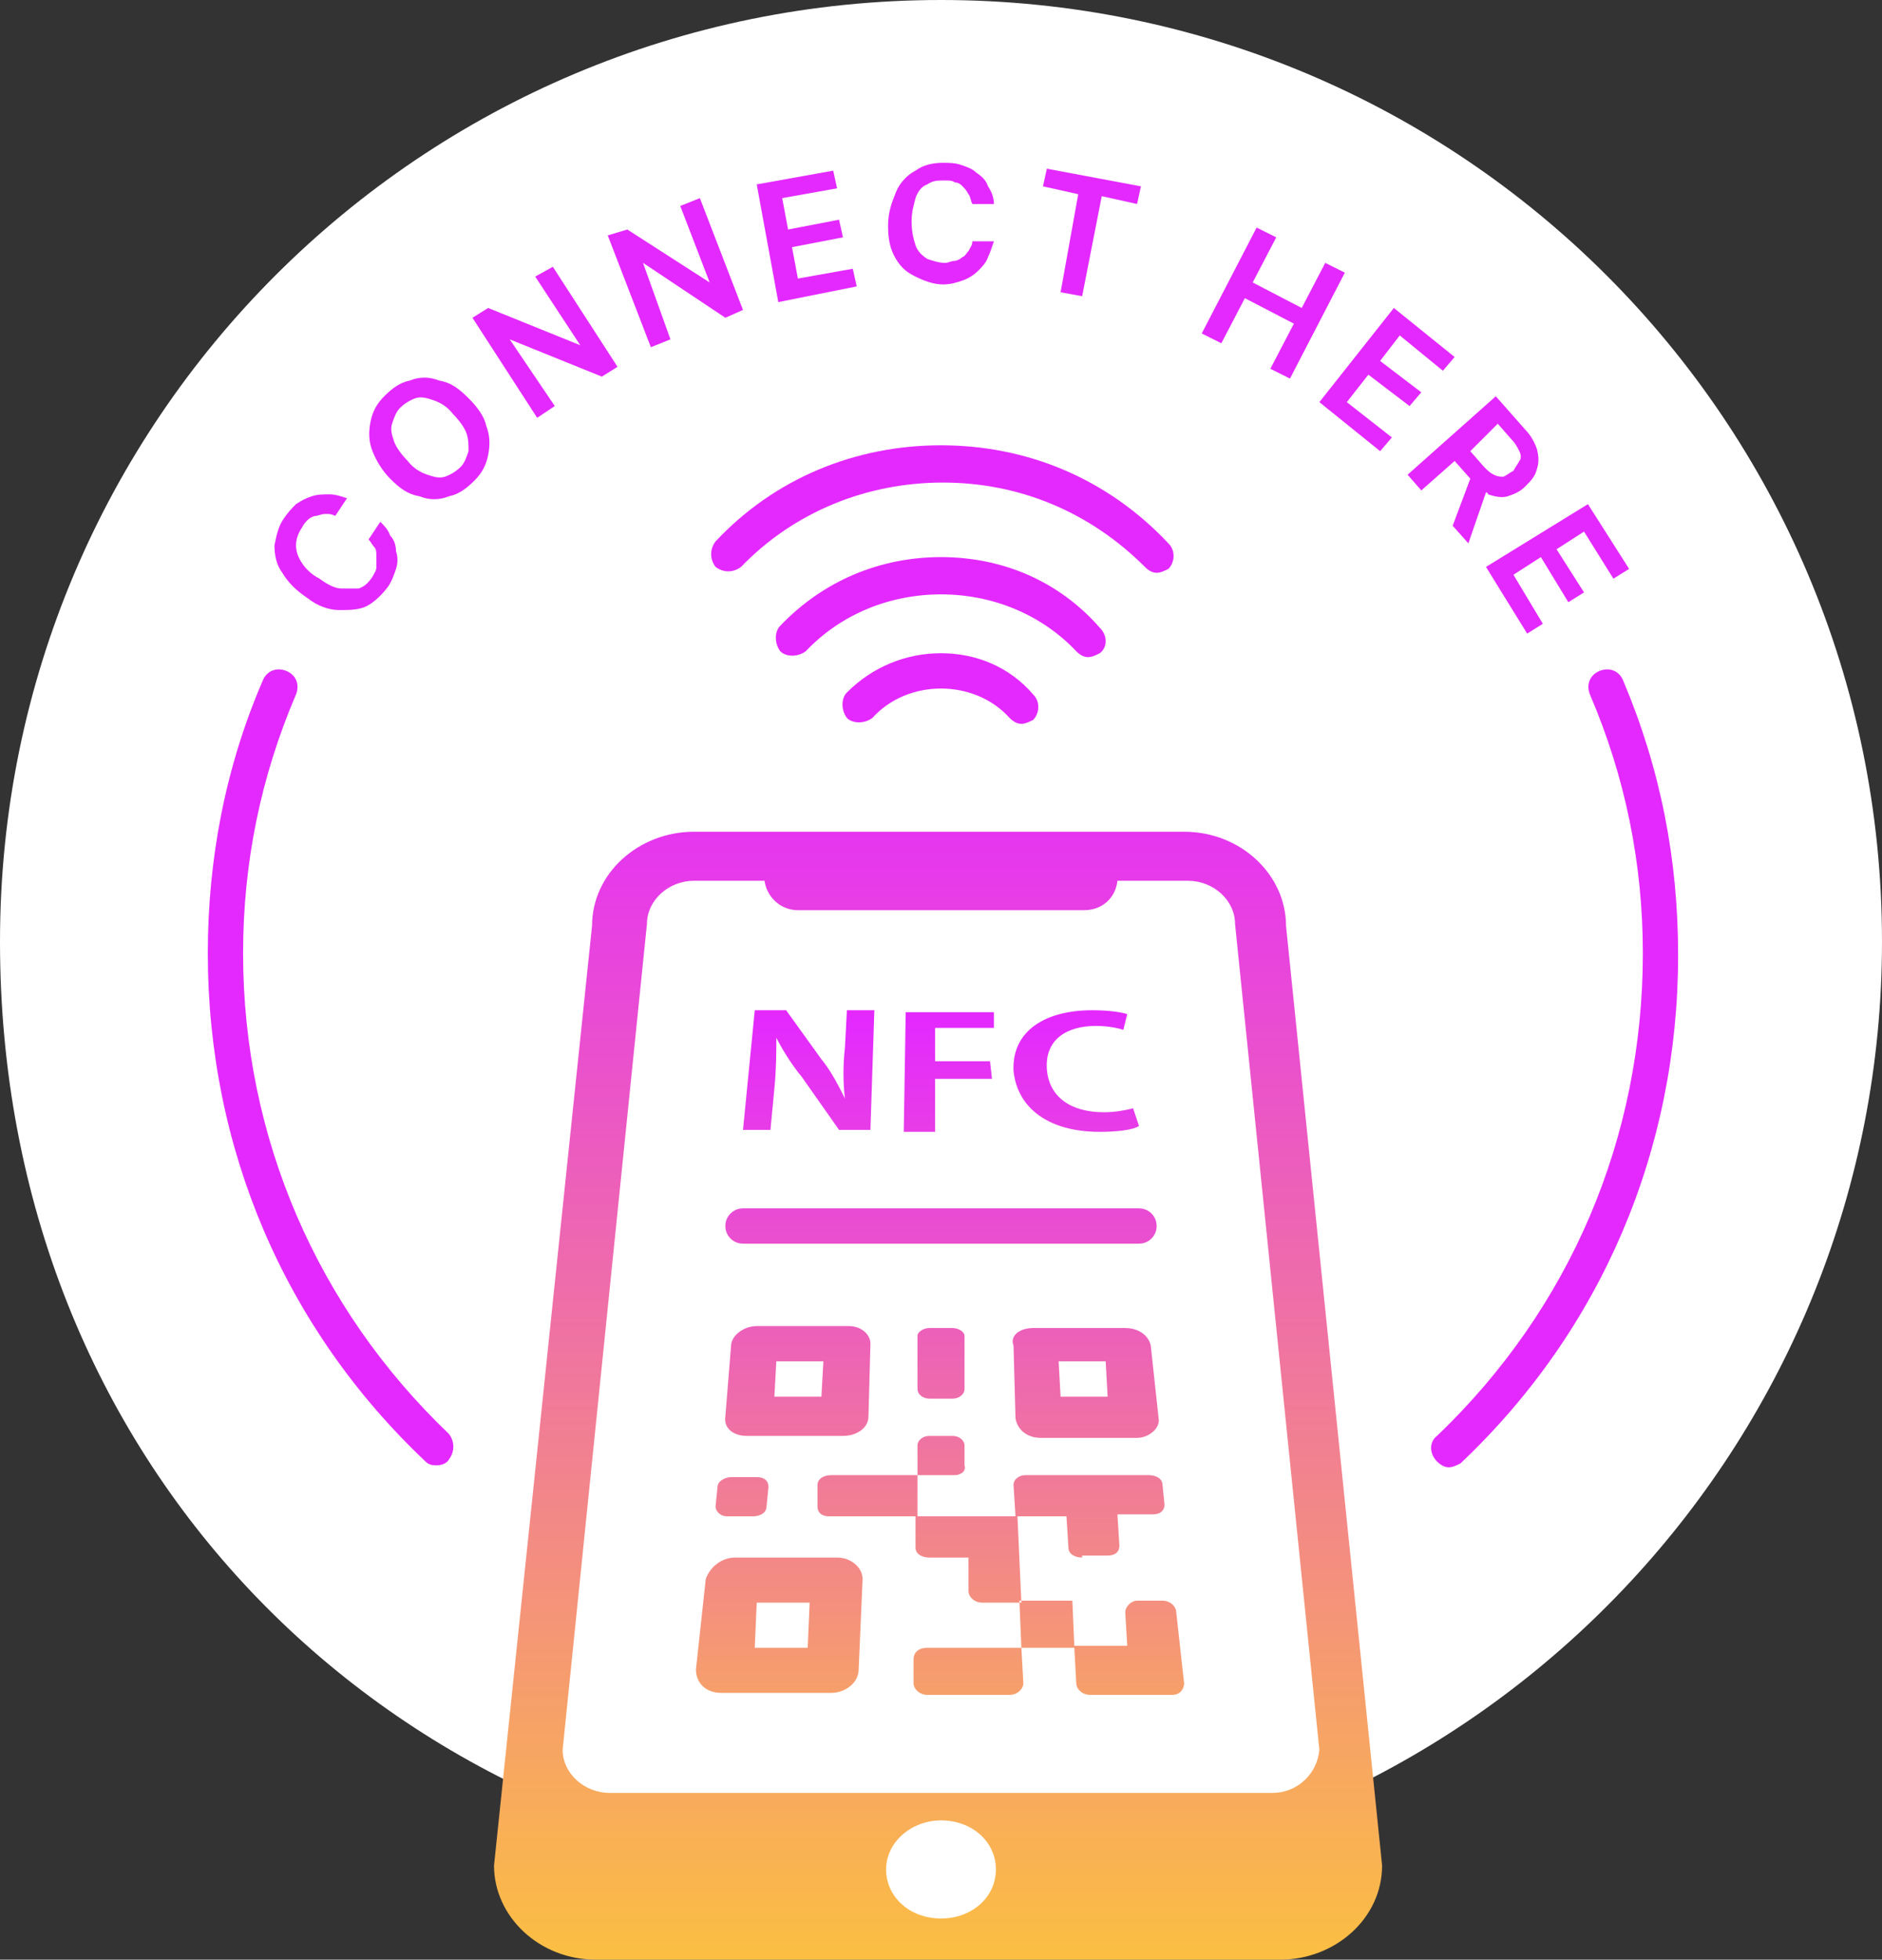
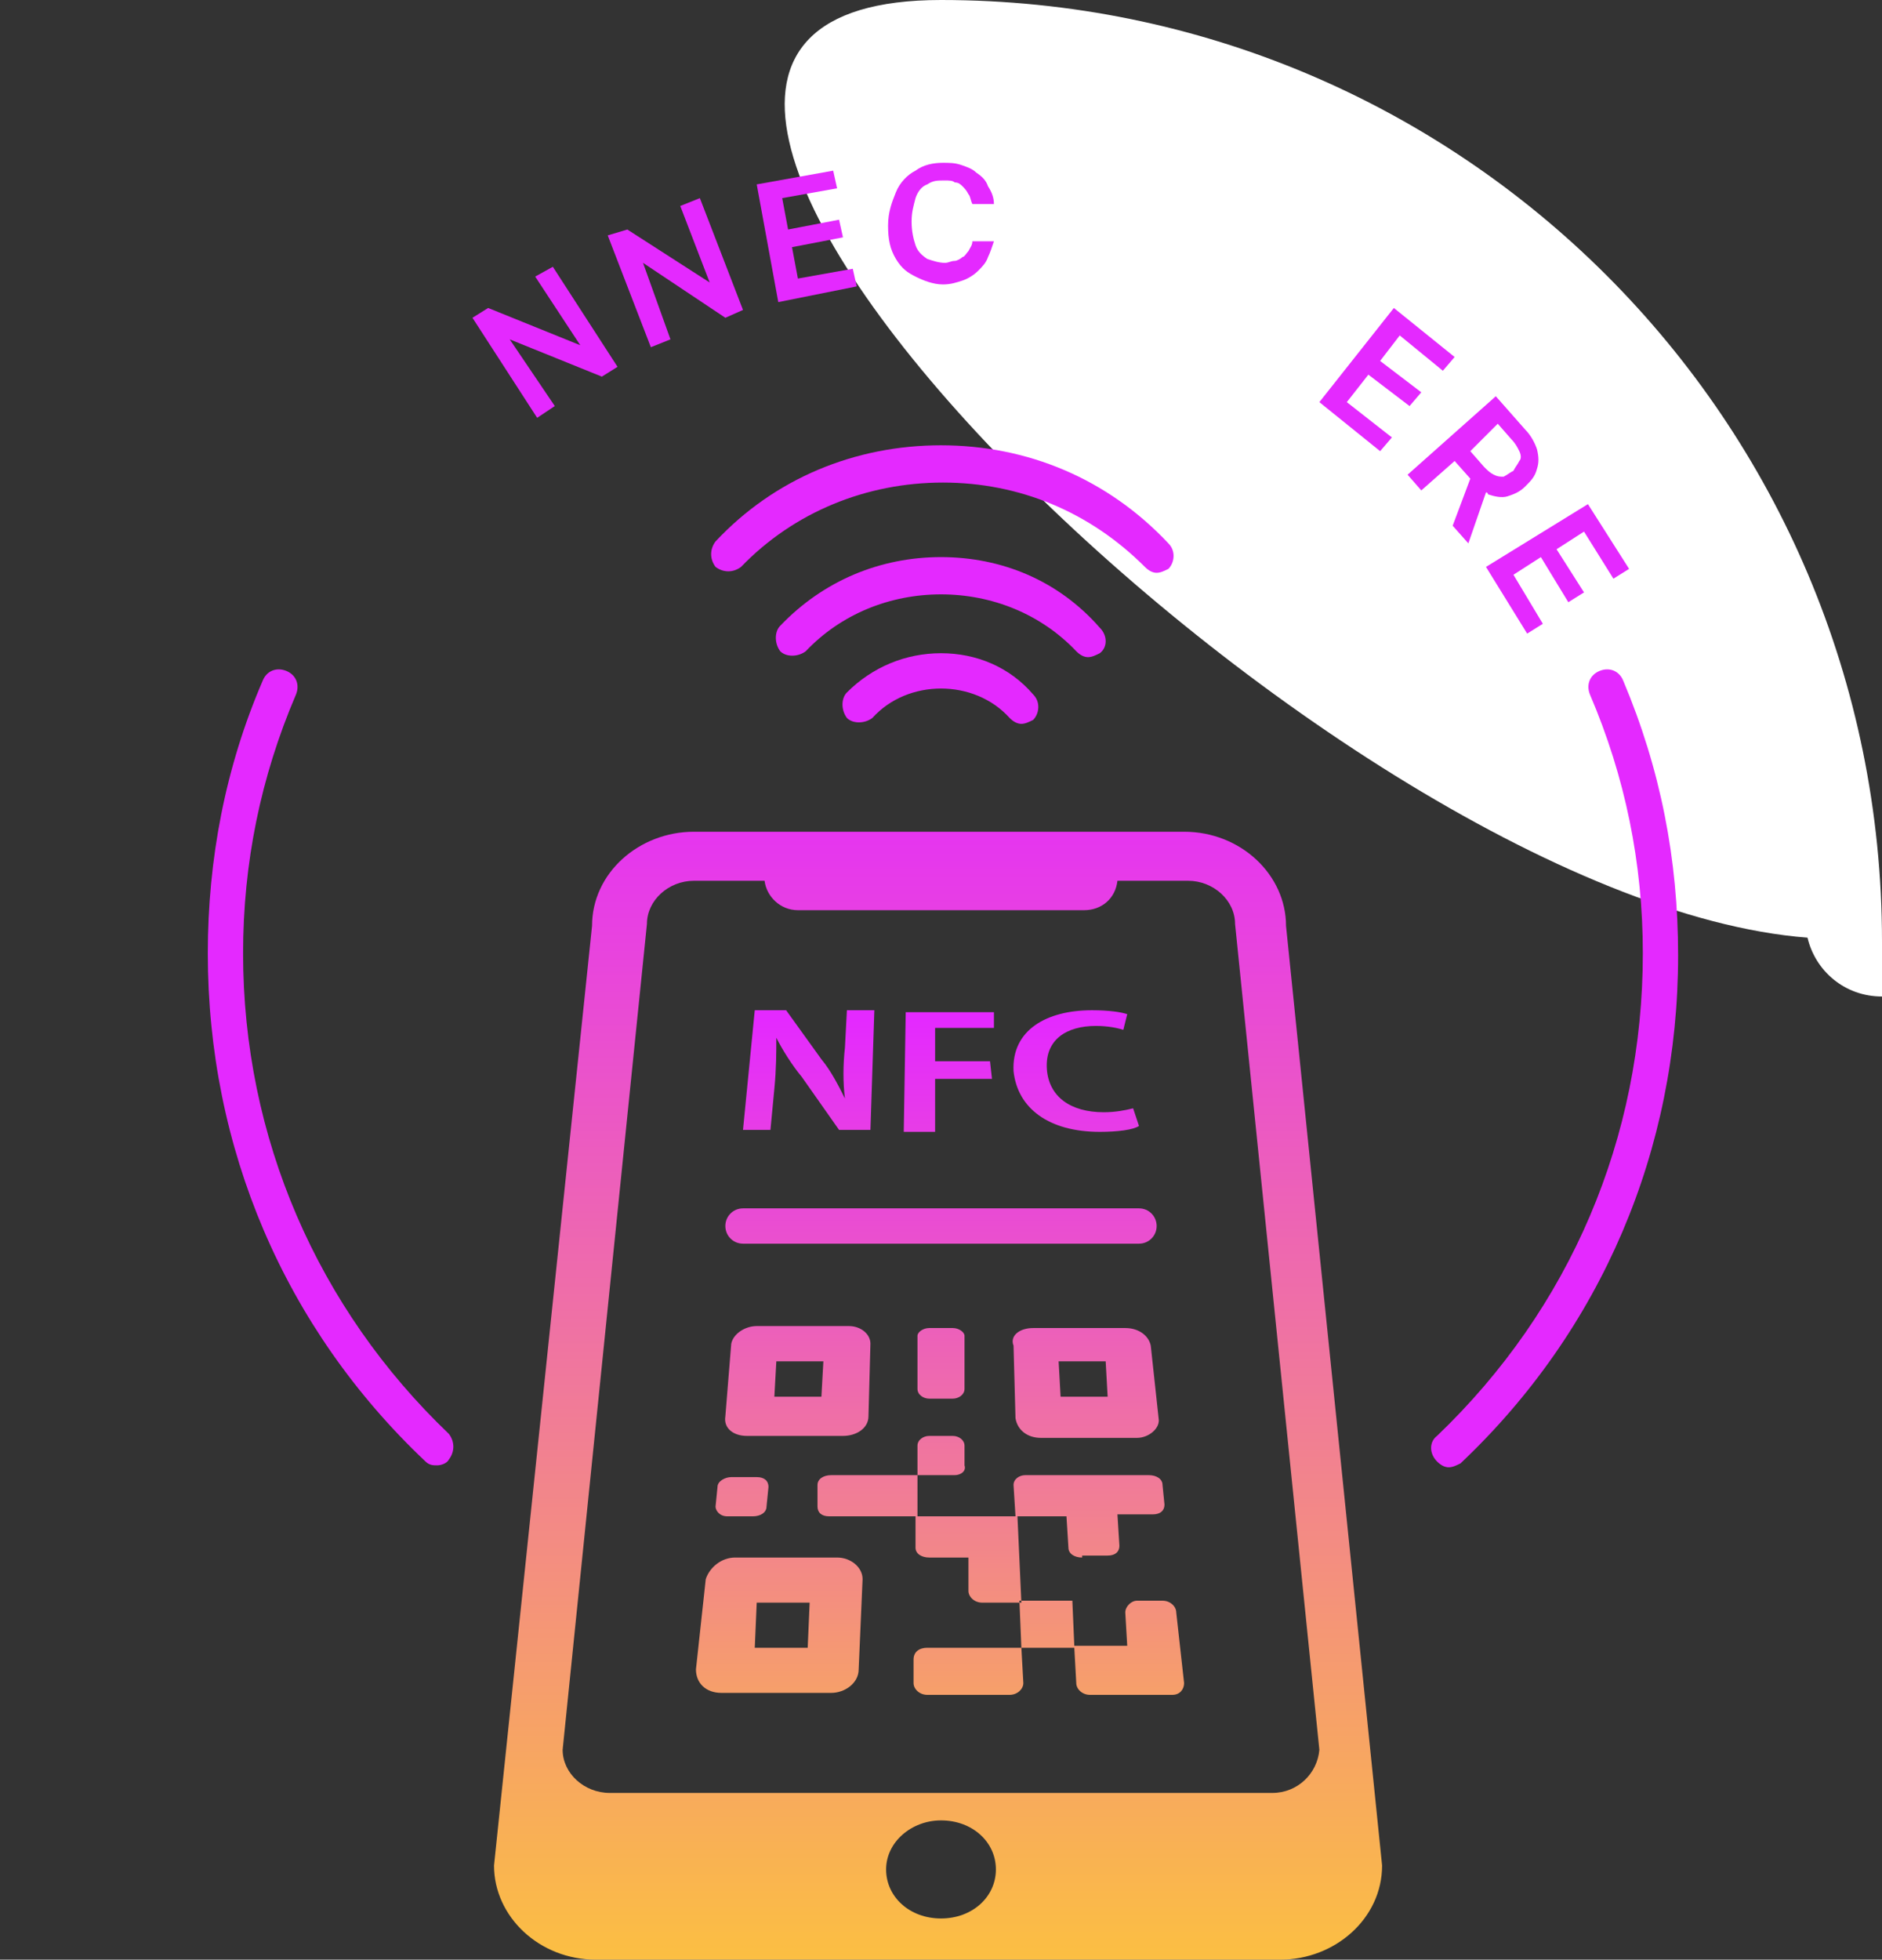
<svg xmlns="http://www.w3.org/2000/svg" xmlns:xlink="http://www.w3.org/1999/xlink" id="Layer_2" data-name="Layer 2" viewBox="0 0 96 99.9">
  <rect x="0" y="0" width="96" height="99.9" fill="#333333" stroke="none" />
  <defs>
    <style>
      .cls-1 {
        fill: url(#linear-gradient);
      }

      .cls-2 {
        fill: #fff;
      }

      .cls-3 {
        fill: #e429ff;
      }

      .cls-4 {
        fill: url(#linear-gradient-2);
        fill-rule: evenodd;
      }
    </style>
    <linearGradient id="linear-gradient" x1="47.85" y1="1073.05" x2="47.85" y2="1005.55" gradientTransform="translate(0 -968.1)" gradientUnits="userSpaceOnUse">
      <stop offset="0" stop-color="#fdcb33" />
      <stop offset="1" stop-color="#e429ff" />
    </linearGradient>
    <linearGradient id="linear-gradient-2" x1="47.95" y1="1067.05" x2="47.95" y2="1020.05" xlink:href="#linear-gradient" />
  </defs>
  <g id="Layer_1-2" data-name="Layer 1">
    <g>
-       <path class="cls-2" d="m96,48C96,21.4,74.5,0,48,0S0,21.4,0,48s19.5,45.9,44.2,47.8c.4,1.7,1.9,3,3.8,3s3.4-1.3,3.8-3c24.7-1.9,44.2-22.6,44.2-47.8h0Z" />
+       <path class="cls-2" d="m96,48C96,21.4,74.5,0,48,0s19.5,45.9,44.2,47.8c.4,1.7,1.9,3,3.8,3s3.4-1.3,3.8-3c24.7-1.9,44.2-22.6,44.2-47.8h0Z" />
      <path class="cls-3" d="m12.4,48.6c0-4.6.9-9,2.7-13.2.2-.5,0-1-.5-1.2s-1,0-1.2.5c-1.9,4.4-2.8,9.1-2.8,13.9,0,9.9,3.9,19.1,11.1,25.9.2.2.4.2.6.2s.5-.1.6-.3c.3-.4.3-.9,0-1.3-6.7-6.4-10.5-15.1-10.5-24.5h0Z" />
-       <path class="cls-3" d="m15.7,30.5c.5.4,1.1.6,1.6.6s1,0,1.4-.2.8-.6,1.1-1c.2-.3.3-.6.4-.9s.1-.6,0-.9c0-.3-.1-.6-.3-.8-.1-.3-.3-.5-.5-.7l-.6.9c.1.1.2.3.3.4.1.1.1.3.1.5v.5c0,.2-.1.3-.2.5-.2.3-.4.5-.7.6h-.9c-.3,0-.7-.2-1.1-.5-.4-.2-.7-.5-.9-.8s-.3-.6-.3-.9.1-.6.3-.9c.1-.2.2-.3.3-.4s.3-.2.4-.2.3-.1.5-.1.3,0,.5.1l.6-.9c-.3-.1-.6-.2-.9-.2s-.6,0-.9.1c-.3.1-.5.2-.8.4-.2.2-.4.4-.6.7-.3.4-.4.9-.5,1.4,0,.5.1,1,.4,1.4.3.5.7.9,1.3,1.3h0Z" />
-       <path class="cls-3" d="m23.9,20.3c-.5-.5-.9-.8-1.5-.9-.5-.2-1-.2-1.5,0-.5.1-.9.4-1.3.8s-.6.8-.7,1.3-.1,1,.1,1.5.5,1,.9,1.4c.5.5.9.8,1.5.9.5.2,1,.2,1.5,0,.5-.1.9-.4,1.3-.8s.6-.8.7-1.3.1-1-.1-1.5c-.1-.5-.5-1-.9-1.4h0Zm0,2.7c-.1.3-.2.6-.4.8s-.5.4-.8.5-.6,0-.9-.1-.7-.3-1-.7c-.3-.3-.6-.7-.7-1s-.2-.6-.1-.9.2-.6.4-.8.5-.4.8-.5.6,0,.9.1.7.3,1,.7c.3.3.6.7.7,1s.1.6.1.9h0Z" />
      <path class="cls-3" d="m27.3,14.1l2.3,3.5h0l-4.7-1.9-.8.5,3.3,5.1.9-.6-2.3-3.4h0l4.7,1.9.8-.5-3.3-5.1-.9.5Z" />
      <path class="cls-3" d="m32.8,13.4l4.2,2.8.9-.4-2.2-5.7-1,.4,1.5,3.9h0l-4.2-2.7-1,.3,2.2,5.7,1-.4-1.4-3.9h0Z" />
      <path class="cls-3" d="m43.7,14.6l-.2-.9-2.8.5-.3-1.6,2.6-.5-.2-.9-2.6.5-.3-1.6,2.8-.5-.2-.9-3.9.7,1.1,6,4-.8Z" />
      <path class="cls-3" d="m46.7,14.1c.4.2.9.4,1.4.4.4,0,.7-.1,1-.2.3-.1.6-.3.8-.5s.4-.4.5-.7c.1-.2.2-.5.3-.8h-1.1c0,.2-.1.3-.2.5-.1.1-.2.3-.3.3-.1.1-.3.2-.4.2-.2,0-.3.1-.5.1-.3,0-.6-.1-.9-.2-.3-.2-.5-.4-.6-.7s-.2-.7-.2-1.2.1-.8.2-1.2c.1-.3.3-.6.6-.7.3-.2.5-.2.9-.2.2,0,.4,0,.5.1.2,0,.3.1.4.2.1.1.2.2.3.4.1.1.1.3.2.5h1.1c0-.3-.1-.6-.3-.9-.1-.3-.3-.5-.6-.7-.2-.2-.5-.3-.8-.4-.3-.1-.6-.1-.9-.1-.5,0-1,.1-1.4.4-.4.2-.8.6-1,1.1s-.4,1-.4,1.7.1,1.2.4,1.7.6.7,1,.9h0Z" />
-       <path class="cls-3" d="m54.1,14.9l1.1.2,1-5.1,1.8.4.2-.9-4.8-.9-.2.9,1.8.4-.9,5Z" />
-       <path class="cls-3" d="m67.6,13.4l-1.2,2.3-2.5-1.3,1.2-2.3-1-.5-2.8,5.4,1,.5,1.2-2.3,2.5,1.3-1.2,2.3,1,.5,2.8-5.4-1-.5Z" />
      <path class="cls-3" d="m69.8,19.1l2.1,1.6.6-.7-2.1-1.6,1-1.3,2.2,1.8.6-.7-3.1-2.5-3.8,4.8,3.1,2.5.6-.7-2.3-1.8,1.1-1.4Z" />
      <path class="cls-3" d="m75,24.4l-.9,2.4.8.9.9-2.6s.1,0,.1.1c.3.1.7.2,1,.1s.6-.2.9-.5.5-.5.6-.9c.1-.3.1-.6,0-1-.1-.3-.3-.7-.6-1l-1.5-1.7-4.5,4,.7.8,1.7-1.5.8.9h0Zm1.4-2.8l.7.8c.2.2.3.4.4.6s.1.4,0,.5c-.1.2-.2.3-.3.5-.2.1-.3.2-.5.3-.2,0-.3,0-.5-.1s-.3-.2-.5-.4l-.7-.8,1.4-1.4h0Z" />
      <path class="cls-3" d="m77.9,32.3l.8-.5-1.5-2.5,1.4-.9,1.4,2.3.8-.5-1.4-2.2,1.4-.9,1.5,2.4.8-.5-2.1-3.3-5.2,3.2,2.1,3.4Z" />
      <path class="cls-3" d="m48,22.7c-4.4,0-8.5,1.7-11.5,4.9-.3.4-.3.9,0,1.3.4.3.9.3,1.3,0,2.7-2.8,6.4-4.3,10.3-4.3s7.5,1.5,10.3,4.3c.2.2.4.3.6.3s.4-.1.6-.2c.3-.3.4-.9,0-1.3-3.1-3.3-7.2-5-11.6-5h0Z" />
      <path class="cls-3" d="m48,28.4c-3.1,0-6,1.2-8.2,3.5-.3.3-.3.9,0,1.3.3.3.9.3,1.3,0,1.8-1.9,4.3-2.9,6.9-2.9s5.1,1,6.9,2.9c.2.2.4.3.6.3s.4-.1.6-.2c.4-.3.4-.9,0-1.3-2.1-2.4-5-3.6-8.1-3.6h0Z" />
      <path class="cls-3" d="m48,33.3c-1.8,0-3.5.7-4.8,2-.3.3-.3.9,0,1.3.3.3.9.3,1.3,0,.9-1,2.2-1.5,3.5-1.5s2.6.5,3.5,1.5c.2.2.4.3.6.3s.4-.1.6-.2c.3-.3.4-.9,0-1.3-1.2-1.4-2.9-2.1-4.7-2.1h0Z" />
      <path class="cls-3" d="m82.8,34.7c-.2-.5-.7-.7-1.2-.5s-.7.7-.5,1.2c1.8,4.2,2.7,8.6,2.7,13.2,0,9.4-3.7,18.1-10.5,24.6-.4.3-.4.9,0,1.3.2.2.4.3.6.3s.4-.1.6-.2c7.2-6.8,11.1-16,11.1-25.9,0-4.9-.9-9.5-2.8-14h0Z" />
      <path class="cls-1" d="m65.6,47.2c0-2.6-2.3-4.8-5.2-4.8h-25c-2.8,0-5.2,2.1-5.2,4.8l-5,47.9c0,2.6,2.3,4.8,5.2,4.8h34.9c2.8,0,5.2-2.1,5.2-4.8l-4.9-47.9Zm-17.6,50.6c-1.6,0-2.8-1.1-2.8-2.5s1.3-2.5,2.8-2.5c1.6,0,2.8,1.1,2.8,2.5s-1.2,2.5-2.8,2.5Zm16.9-6.4H31.1c-1.3,0-2.4-1-2.4-2.2l4.3-42.1c0-1.2,1.1-2.2,2.4-2.2h3.6c.1.8.8,1.5,1.7,1.5h14.6c.9,0,1.6-.6,1.7-1.5h3.6c1.3,0,2.4,1,2.4,2.2l4.3,42.1c-.1,1.2-1.1,2.2-2.4,2.2h0Z" />
      <path class="cls-4" d="m56.1,57.7c.9,0,1.7-.1,2-.3l-.3-.9c-.4.1-.9.2-1.5.2-1.7,0-2.8-.8-2.9-2.2-.1-1.5,1-2.2,2.5-2.2.6,0,1.1.1,1.4.2l.2-.8c-.3-.1-.9-.2-1.8-.2-2.3,0-4.1,1-4,3.1.2,1.9,1.8,3.1,4.4,3.1Zm-16.5-4.8c0,.7,0,1.6-.1,2.6h0l-.2,2.1h-1.4l.6-6.1h1.6l1.8,2.5c.5.6.9,1.4,1.2,2h0c-.1-.8-.1-1.7,0-2.6l.1-1.9h1.4l-.2,6.1h-1.6l-1.9-2.7c-.5-.6-1-1.4-1.3-2h0Zm11,2.1h-2.9v2.7h-1.6l.1-6.1h4.5v.8h-3v1.7h2.8l.1.9Zm2.1,12.7h4.7c.7,0,1.2.4,1.3.9l.4,3.7c.1.5-.5,1-1.1,1h-4.9c-.7,0-1.2-.4-1.3-1l-.1-3.7c-.2-.5.3-.9,1-.9Zm1.3,1.7l.1,1.8h2.4l-.1-1.8h-2.4Zm-15.9,3.8h4.9c.7,0,1.3-.4,1.3-1l.1-3.7c0-.5-.5-.9-1.1-.9h-4.7c-.6,0-1.2.4-1.3.9l-.3,3.7c-.1.6.4,1,1.1,1h0Zm1.5-3.8h2.4l-.1,1.8h-2.4l.1-1.8Zm7.8-1.7h1.2c.3,0,.6.2.6.4v2.7c0,.3-.3.5-.6.5h-1.2c-.3,0-.6-.2-.6-.5v-2.7c0-.2.3-.4.6-.4Zm1.8,7v-1c0-.3-.3-.5-.6-.5h-1.2c-.3,0-.6.2-.6.5v1.5h1.9c.3,0,.6-.2.5-.5h0Zm2.9,9.3l-.1-2.4h2.7l.1,2.3h2.7l-.1-1.7c0-.3.3-.6.6-.6h1.3c.4,0,.7.3.7.6h0l.4,3.6c0,.3-.2.6-.6.6h-4.2c-.4,0-.7-.3-.7-.6l-.1-1.8h-2.7Zm-5.4-6.7v1.6c0,.3.3.5.7.5h2v1.7c0,.3.3.6.7.6h2l-.2-4.4s-5.2,0-5.2,0Zm8.5,2.1c-.4,0-.7-.2-.7-.5h0l-.1-1.6h-2.6l-.1-1.6c0-.3.3-.5.6-.5h6.3c.4,0,.7.2.7.5l.1,1c0,.3-.2.5-.6.5h-1.8l.1,1.6c0,.3-.2.5-.6.5h-1.3v.1Zm-13.5-3.7c0-.3.3-.5.7-.5h4.4v2.1h-4.5c-.4,0-.6-.2-.6-.5v-1.1Zm4.9,8.9v1.2c0,.3.3.6.7.6h4.2c.4,0,.7-.3.7-.6l-.1-1.8h-4.8c-.4,0-.7.2-.7.6Zm-9.1-5.2h5.2c.7,0,1.3.5,1.3,1.1l-.2,4.6c0,.7-.7,1.2-1.4,1.2h-5.6c-.8,0-1.3-.5-1.3-1.2l.5-4.6c.2-.6.8-1.1,1.5-1.1Zm1,4.6h2.7l.1-2.3h-2.7l-.1,2.3Zm-1.4-6.7h1.3c.4,0,.7-.2.7-.5l.1-1c0-.3-.2-.5-.6-.5h-1.3c-.3,0-.7.2-.7.5l-.1,1c0,.2.2.5.6.5Zm21-13.9h-20.2c-.5,0-.9-.4-.9-.9s.4-.9.9-.9h20.2c.5,0,.9.4.9.9,0,.5-.4.9-.9.9Z" />
    </g>
  </g>
</svg>